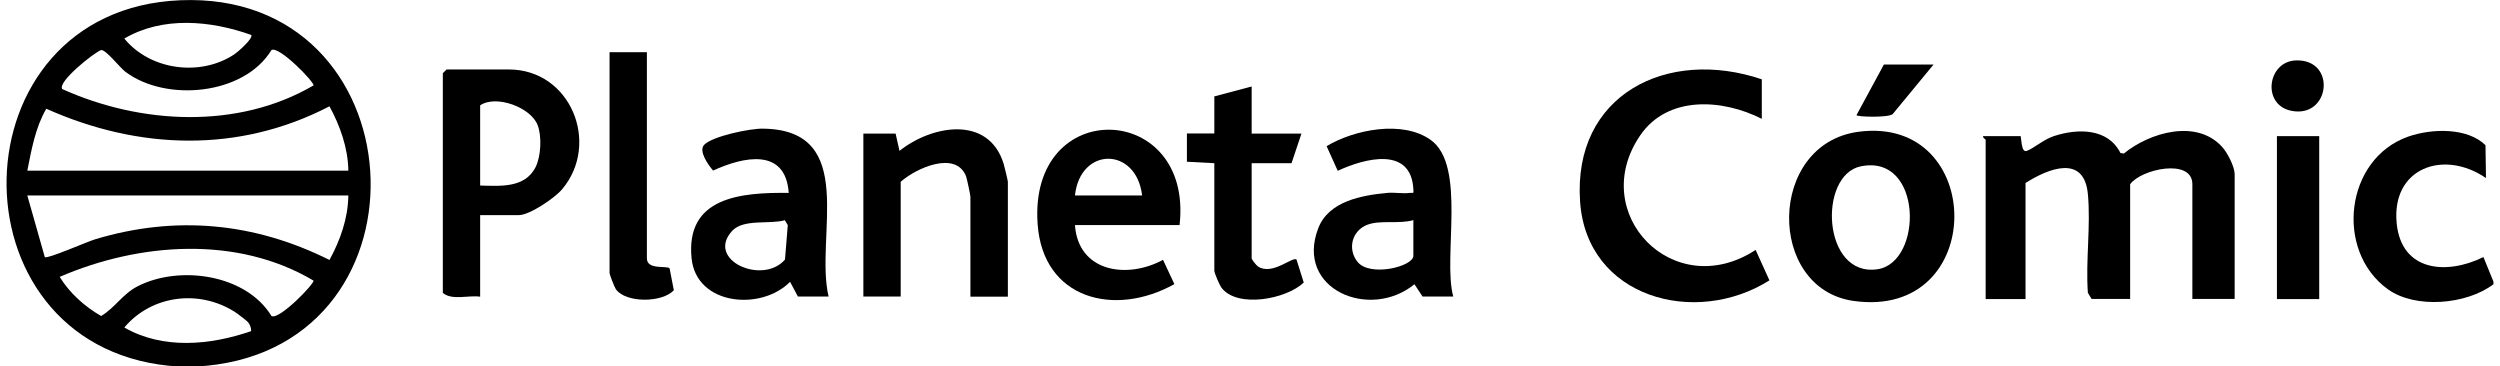
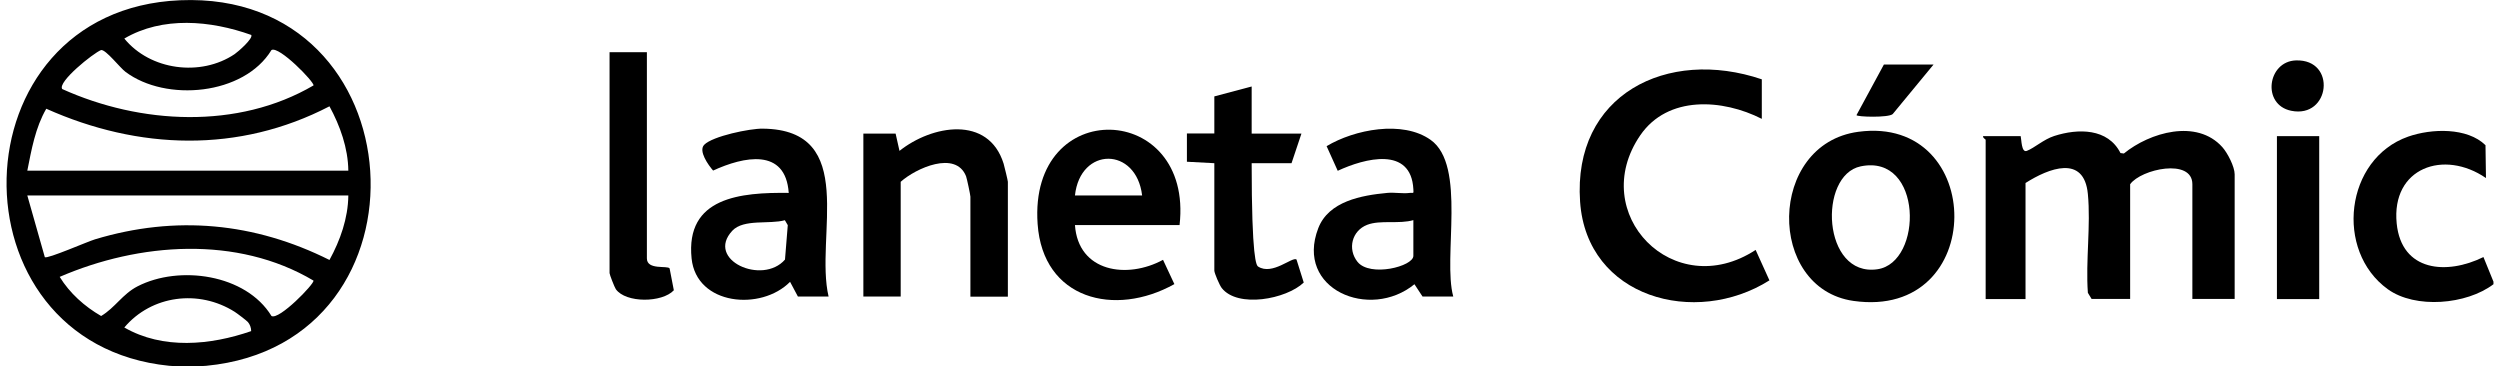
<svg xmlns="http://www.w3.org/2000/svg" width="191" height="28" viewBox="0 0 191 28" fill="none">
  <g clip-path="url(#clip0_2548_5981)">
    <path d="M15.775 27.946C15.027 28.019 13.661 28.019 12.923 27.946C-3.997 26.247 -3.553 0.748 13.763 0.019C31.993 -0.747 33.59 26.238 15.766 27.946H15.775ZM19.19 2.668C16.08 1.561 12.425 1.228 9.498 2.945C11.474 5.372 15.332 5.88 17.926 4.135C18.184 3.96 19.384 2.917 19.19 2.659V2.668ZM20.741 3.822C18.637 7.282 12.674 7.808 9.591 5.492C9.175 5.188 8.095 3.785 7.726 3.822C7.117 4.062 4.376 6.267 4.754 6.803C10.717 9.497 18.166 9.913 23.953 6.526C24.018 6.267 21.323 3.489 20.741 3.822ZM2.086 13.041H26.612C26.593 11.315 25.984 9.617 25.172 8.122C18.24 11.722 10.578 11.454 3.536 8.307C2.696 9.756 2.409 11.426 2.086 13.041ZM26.612 14.933H2.086L3.425 19.649C3.628 19.797 6.702 18.449 7.265 18.283C13.421 16.428 19.449 17 25.172 19.861C25.993 18.366 26.593 16.668 26.612 14.942V14.933ZM20.741 24.143C21.323 24.476 24.009 21.698 23.953 21.439C18.11 17.969 10.634 18.532 4.56 21.153C5.326 22.399 6.462 23.414 7.726 24.143C8.797 23.507 9.36 22.464 10.514 21.873C13.689 20.24 18.784 20.941 20.741 24.143ZM18.941 24.605C18.858 24.503 18.092 23.922 17.926 23.82C15.194 22.095 11.585 22.547 9.498 25.02C12.443 26.718 16.07 26.377 19.19 25.297C19.19 25.048 19.098 24.789 18.941 24.605Z" fill="black" />
    <path d="M190.501 21.715C188.452 23.275 184.529 23.616 182.424 22.093C178.363 19.159 179.156 12.136 183.984 10.438C185.775 9.81 188.498 9.727 189.892 11.093L189.928 13.603C186.725 11.397 182.683 12.809 183.107 17.073C183.476 20.755 186.929 21.023 189.735 19.639L190.501 21.521V21.706V21.715Z" fill="black" />
    <path d="M154.38 10.4C154.445 10.65 154.427 11.693 154.851 11.526C155.442 11.296 156.134 10.65 156.937 10.391C158.765 9.801 161.045 9.791 162.005 11.693L162.263 11.729C164.239 10.114 167.838 9.062 169.786 11.24C170.192 11.693 170.728 12.745 170.728 13.317V22.841H167.497V14.074C167.497 12.062 163.583 12.911 162.743 14.074V22.841H159.799L159.513 22.37C159.337 19.934 159.743 17.211 159.513 14.821C159.226 11.785 156.522 12.855 154.75 13.981V22.85H151.704V10.687C151.704 10.631 151.464 10.539 151.51 10.4H154.362H154.38Z" fill="black" />
    <path d="M134.602 6.063V9.081C131.611 7.558 127.421 7.272 125.316 10.336C121.227 16.307 127.873 23.183 134.131 19.094L135.184 21.42C129.525 24.991 121.227 22.758 120.719 15.412C120.147 7.235 127.375 3.609 134.611 6.063H134.602Z" fill="black" />
-     <path d="M36.684 16.436V22.666C35.78 22.537 34.543 22.971 33.832 22.38V5.593L34.118 5.307H38.872C43.598 5.307 45.887 10.955 42.952 14.452C42.389 15.126 40.469 16.436 39.629 16.436H36.684ZM36.684 14.175C38.217 14.212 40.081 14.379 40.903 12.8C41.336 11.97 41.41 10.401 41.069 9.543C40.533 8.186 37.893 7.226 36.684 8.048V14.175Z" fill="black" />
    <path d="M141.977 10.069C151.752 8.758 151.89 24.456 141.598 22.989C134.952 22.038 135.026 11.001 141.977 10.069ZM142.161 12.708C138.885 13.382 139.217 21.189 143.435 20.571C146.934 20.063 146.915 11.73 142.161 12.708Z" fill="black" />
    <path d="M63.306 22.657H60.961L60.361 21.531C58.155 23.773 53.207 23.339 52.838 19.749C52.358 15.052 56.595 14.692 60.259 14.738C60.019 11.268 56.816 11.96 54.481 13.031C54.112 12.606 53.346 11.536 53.798 11.065C54.435 10.401 57.315 9.81 58.275 9.829C65.641 9.902 62.225 18.088 63.306 22.666V22.657ZM55.949 17.627C53.881 19.851 58.247 21.817 59.973 19.832L60.186 17.202L59.964 16.824C58.801 17.156 56.816 16.704 55.949 17.627Z" fill="black" />
    <path d="M111.027 22.656H108.682L108.064 21.715C104.658 24.502 98.916 22.103 100.716 17.433C101.51 15.375 104.012 14.923 105.987 14.738C106.541 14.683 107.178 14.812 107.704 14.738C107.99 14.701 108.008 14.849 107.981 14.452C107.805 11.157 104.27 12.089 102.202 13.049L101.353 11.167C103.476 9.893 107.159 9.164 109.301 10.687C112.061 12.643 110.214 19.676 111.027 22.647V22.656ZM107.99 16.815C106.901 17.138 105.461 16.787 104.455 17.175C103.282 17.627 102.932 19.029 103.716 20.008C104.676 21.189 107.981 20.358 107.981 19.546V16.815H107.99Z" fill="black" />
    <path d="M90.11 17.193H82.126C82.375 20.801 86.123 21.337 88.855 19.851L89.722 21.706C85.163 24.253 79.671 22.869 79.274 17.11C78.581 7.244 91.19 7.752 90.119 17.193H90.11ZM87.258 14.932C86.815 11.203 82.532 11.185 82.126 14.932H87.258Z" fill="black" />
    <path d="M76.991 22.666H74.139V15.024C74.139 14.904 73.871 13.631 73.807 13.465C73.013 11.471 69.967 12.856 68.813 13.889V22.657H65.961V10.207H68.425L68.721 11.527C71.185 9.561 75.514 8.777 76.677 12.505C76.733 12.699 77.001 13.797 77.001 13.889V22.657L76.991 22.666Z" fill="black" />
-     <path d="M95.627 6.626V10.207H99.43L98.673 12.468H95.627V19.731C95.627 19.833 95.987 20.285 96.126 20.368C97.206 21.06 98.729 19.593 99.052 19.823L99.606 21.586C98.276 22.86 94.556 23.561 93.338 22.002C93.172 21.789 92.775 20.866 92.775 20.672V12.468L90.68 12.357V10.198H92.775V7.365L95.627 6.608V6.626Z" fill="black" />
+     <path d="M95.627 6.626V10.207H99.43L98.673 12.468H95.627C95.627 19.833 95.987 20.285 96.126 20.368C97.206 21.06 98.729 19.593 99.052 19.823L99.606 21.586C98.276 22.86 94.556 23.561 93.338 22.002C93.172 21.789 92.775 20.866 92.775 20.672V12.468L90.68 12.357V10.198H92.775V7.365L95.627 6.608V6.626Z" fill="black" />
    <path d="M49.422 3.987V19.74C49.422 20.654 50.992 20.266 51.158 20.506L51.481 22.177C50.586 23.137 47.816 23.164 47.05 22.094C46.949 21.946 46.57 20.977 46.57 20.866V3.987H49.422Z" fill="black" />
    <path d="M177.188 10.401H173.957V22.85H177.188V10.401Z" fill="black" />
    <path d="M147.725 4.928L144.605 8.712C144.3 9.007 141.836 8.934 141.836 8.795L143.931 4.928H147.734H147.725Z" fill="black" />
    <path d="M175.417 4.615C178.537 4.522 178.03 9.072 175.048 8.463C172.778 8.002 173.23 4.679 175.417 4.615Z" fill="black" />
  </g>
  <defs>
    <clipPath id="clip0_2548_5981">
      <rect width="190" height="28" fill="white" transform="translate(0.5)" />
    </clipPath>
  </defs>
</svg>